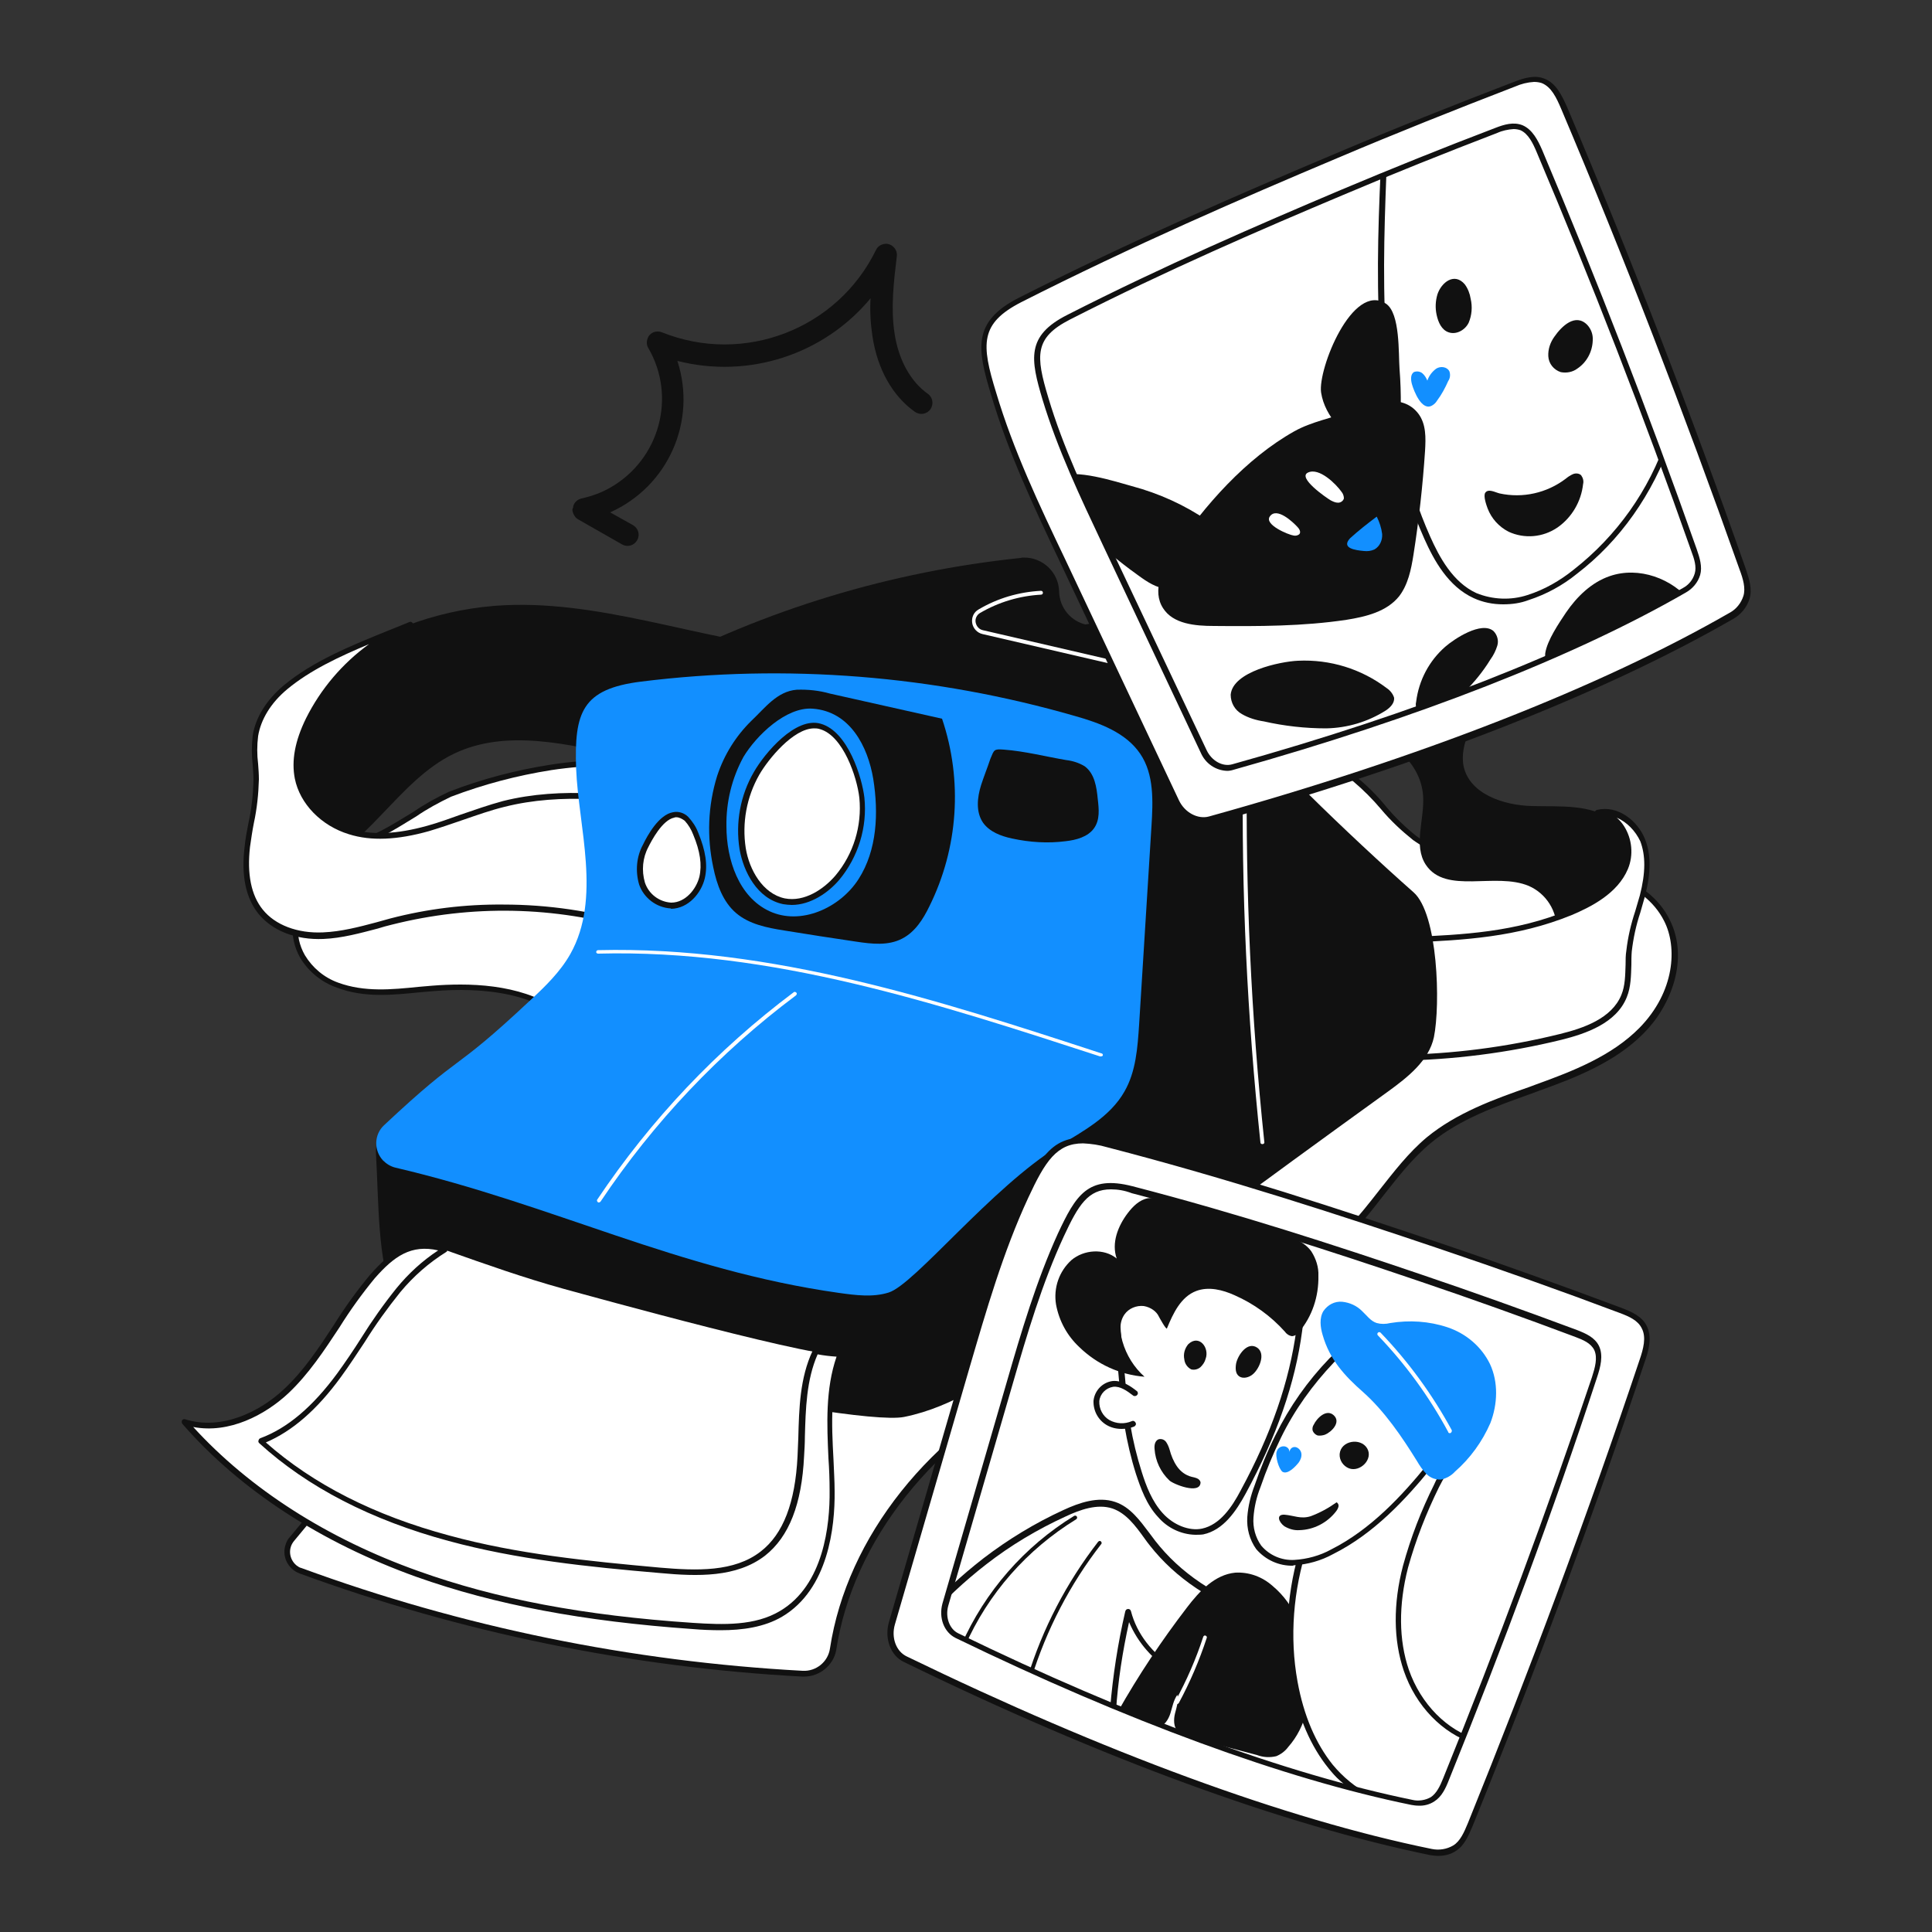
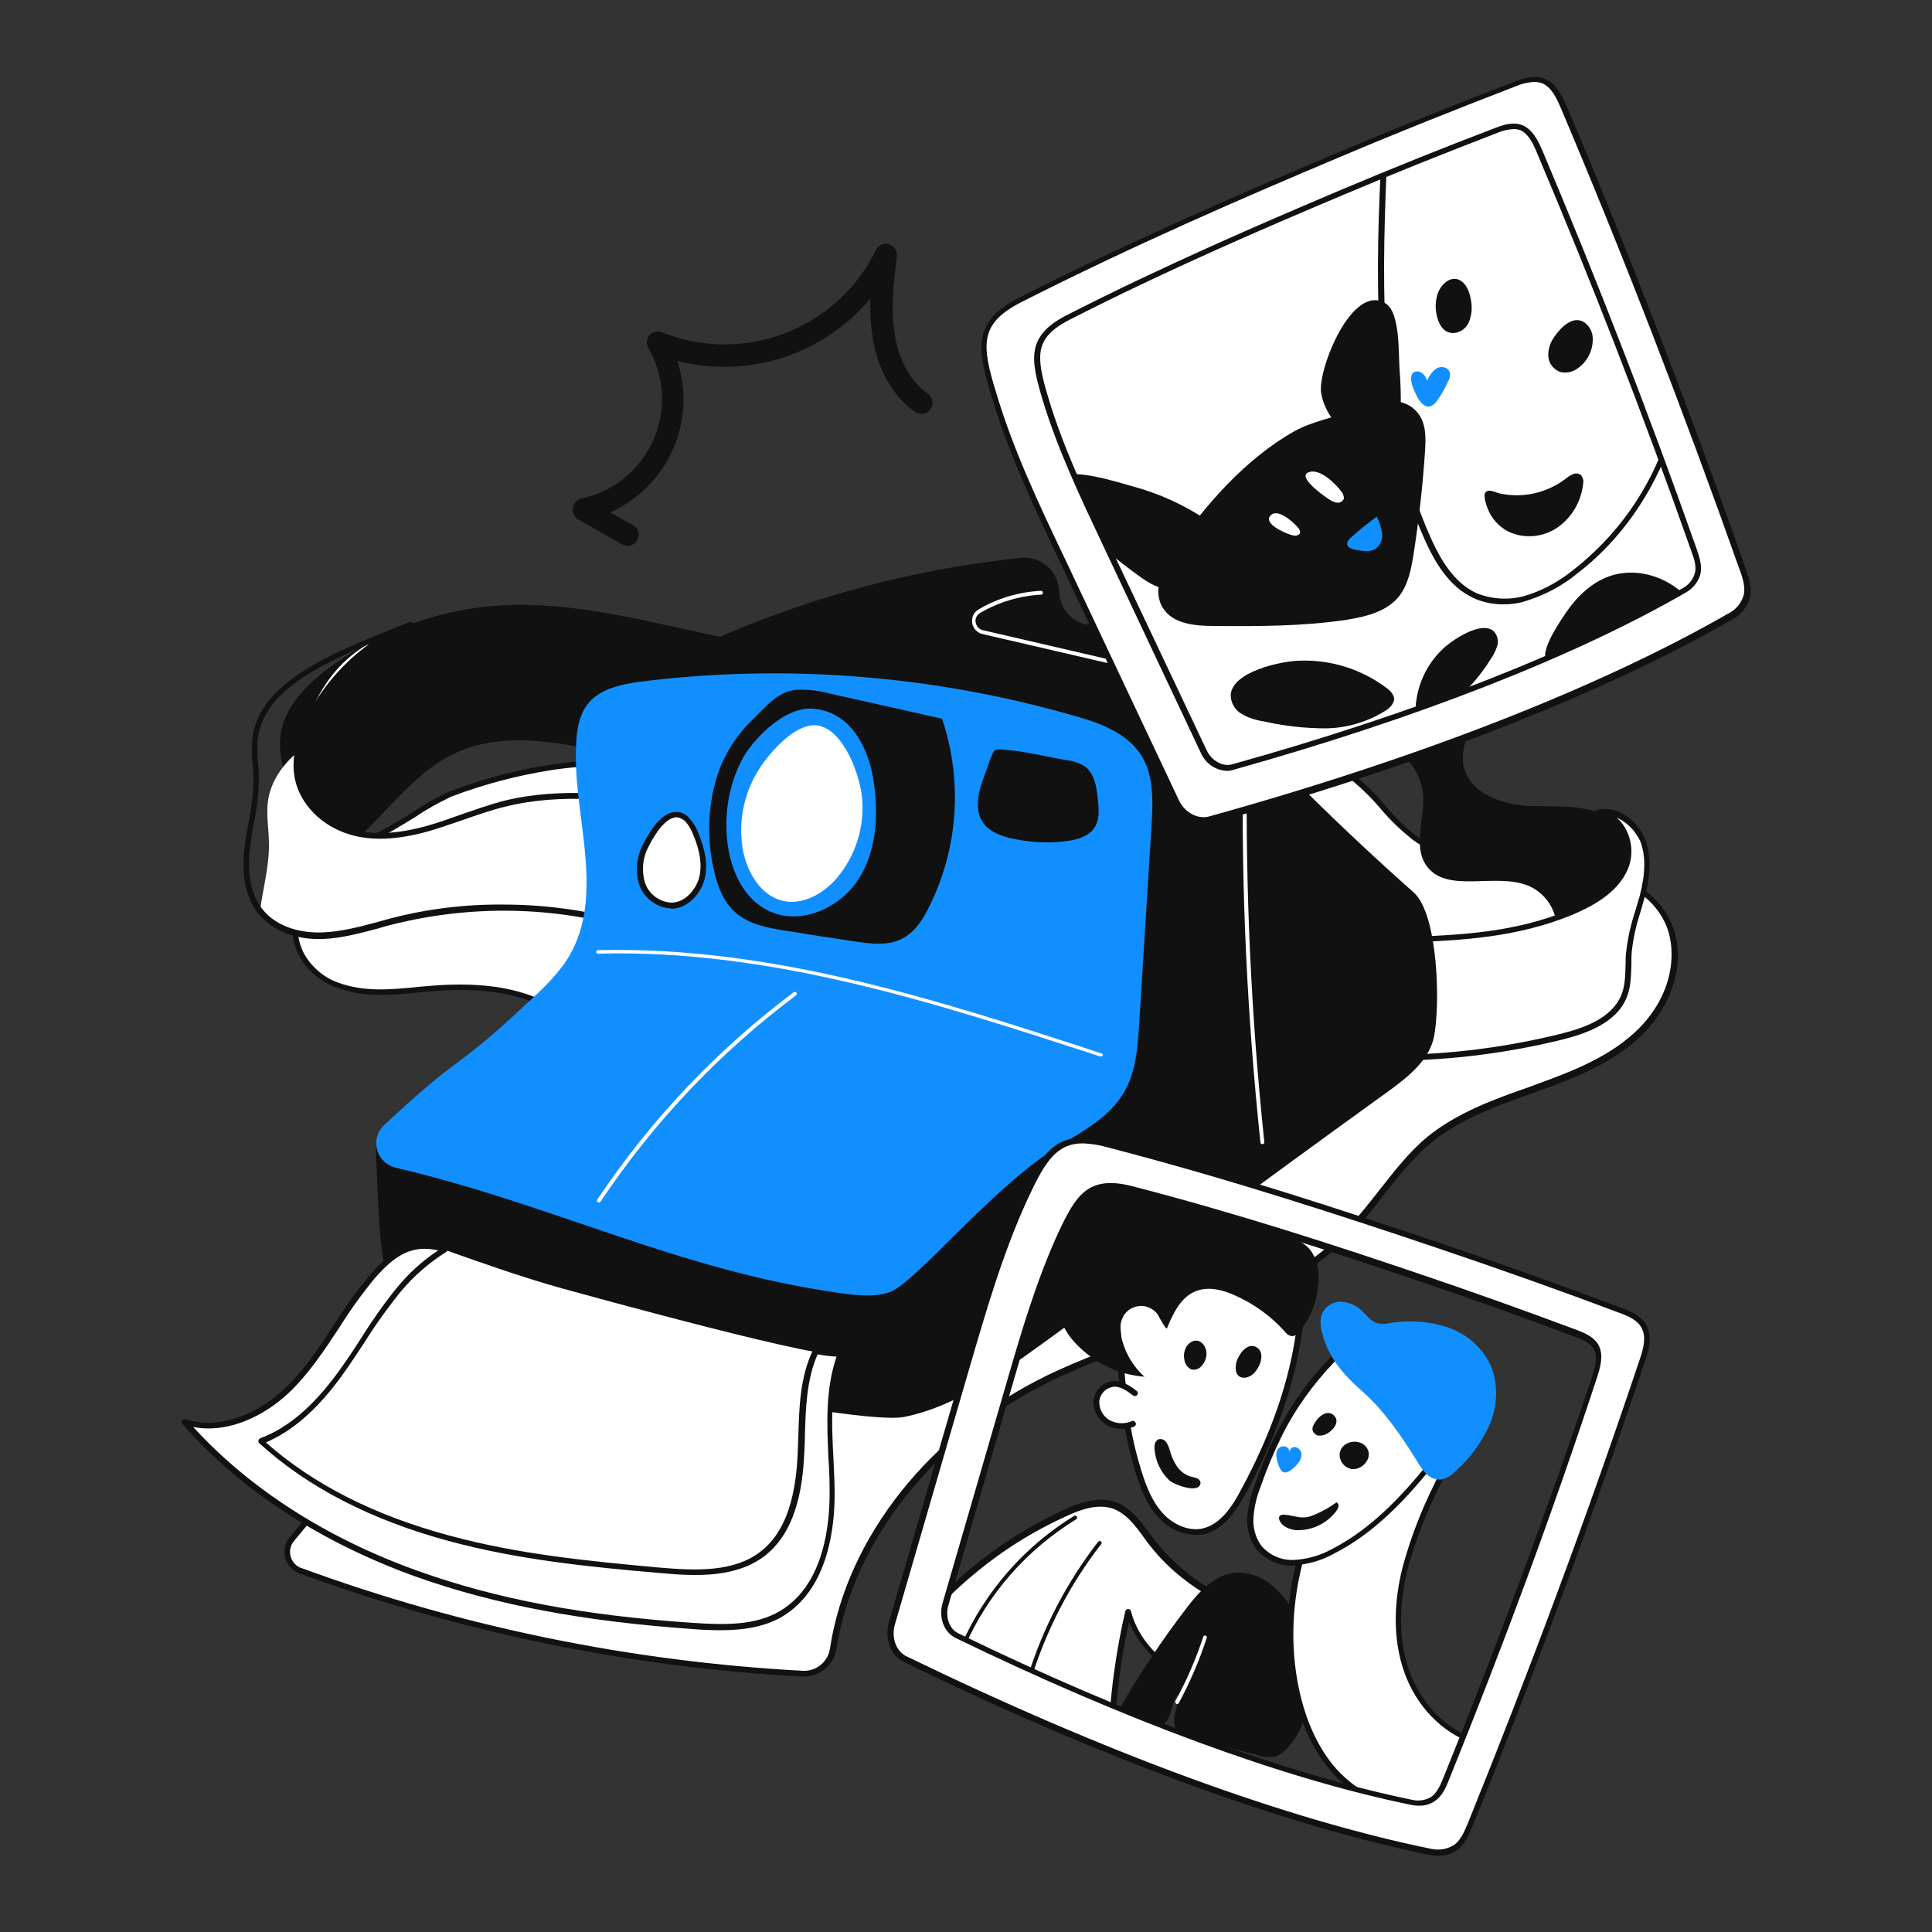
<svg xmlns="http://www.w3.org/2000/svg" transform="scale(1)" version="1.1" id="Layer_1" x="0px" y="0px" viewBox="0 0 500 500" xml:space="preserve" class="show_show__wrapper__graphic__5Waiy ">
  <rect x="0" y="0" width="500" height="500" fill="#333333" stroke="none" />
  <title>React</title>
  <style type="text/css">
	.st0{fill:#111111;}
	.st1{fill:#FFFFFF;}
	.st2{fill:#128FFF;}
</style>
  <g id="click">
    <path class="st0" d="M148.2,132.4c0.2,0.8,0.7,1.6,1.4,2l11.4,6.5c1.4,0.8,3.1,0.3,3.9-1.1s0.3-3.1-1.1-3.9l-5.9-3.3   c15-6.7,22.5-23.6,17.4-39.2c18.4,4.7,37.9-1.6,50-16.2c-0.2,3.3,0,6.6,0.5,9.9c1.3,8.5,5.2,15.4,11,19.5c1.3,0.9,3.1,0.6,4-0.7   c0.9-1.3,0.6-3.1-0.7-4c-4.4-3.1-7.6-8.8-8.6-15.7c-1-6.5-0.2-13.3,0.6-19.9c0.2-1.6-1-3-2.5-3.2c-1.2-0.1-2.4,0.5-2.9,1.6   c-10,20.5-34.2,29.8-55.4,21.3c-1.5-0.6-3.2,0.1-3.7,1.6c-0.3,0.8-0.3,1.7,0.2,2.5c7.3,12.6,2.9,28.7-9.7,36   c-2.4,1.4-4.9,2.3-7.6,2.9c-1.2,0.3-2.1,1.2-2.2,2.4C148.1,131.7,148.1,132,148.2,132.4z" />
  </g>
  <g id="shadow">
    <path class="st1" d="M92.3,218c-10.1,6.7-20.3,18.6-14,29.6c2,3.4,5.2,6.1,9,7.4c8.1,3,16.4,1.6,24.7,0.8   c13.7-1.2,29.4,0.5,37.9,11.4c6.9,8.7,7,21.3,3.2,31.7s-11,19.2-18.1,27.7l-59.3,71.7c-1.8,2.2-1.5,5.5,0.7,7.3   c0.5,0.4,1,0.7,1.5,0.9c41.7,15.3,85.5,24.2,129.9,26.6c3.9,0.2,7.3-2.5,7.9-6.4c4.6-30.4,27.9-56.5,55.9-70.1   c26.3-12.8,57.9-17.2,78.1-38.4c7.1-7.5,12.3-16.7,20.3-23.2s18.2-10,28-13.5s19.8-7.5,27.1-14.9s11.2-19.2,6.5-28.5   c-5.3-10.6-18.9-13.9-30.8-14.4s-24.8,0-34.5-6.9c-5.9-4.2-9.8-10.7-15.5-15.1c-10.2-7.9-24.2-7.9-37.1-7.5   c-42.2,1.1-84.4,2.4-126.5,3.4c-14.9,0.4-29.7-1.1-44.5,1.1c-8.9,1.4-17.7,3.7-26.2,7C110.6,207.8,97.7,218,92.3,218z" />
    <path class="st0" d="M208.1,433.9h-0.5c-44.5-2.4-88.3-11.4-130.1-26.7c-3.1-1.2-4.7-4.6-3.5-7.7c0.2-0.6,0.5-1.2,1-1.7l59.4-71.7   c6.9-8.4,14.1-17.1,18-27.5c3.3-8.9,4.2-21.7-3-31c-8.7-11.1-25.1-12.1-37.2-11.1l-3.5,0.3c-7.1,0.7-14.4,1.5-21.5-1.2   c-4-1.4-7.3-4.1-9.5-7.7c-6.4-11.4,3.7-23.6,14.3-30.6c0.1-0.1,0.3-0.1,0.4-0.1c3.1,0,9.2-3.8,14.6-7.1c2.9-2,6-3.7,9.2-5.2   c8.5-3.3,17.3-5.6,26.3-7c10-1.6,20.1-1.4,29.9-1.2c4.8,0.1,9.8,0.2,14.7,0.1c28.1-0.7,56.7-1.5,84.3-2.2l42.2-1.1   c14.1-0.4,27.5-0.1,37.6,7.7c2.7,2.2,5.2,4.7,7.4,7.4c2.4,2.9,5.1,5.5,8,7.8c8.2,5.9,18.9,6.2,29.2,6.6c1.6,0.1,3.3,0.1,4.9,0.2   c11.2,0.5,25.8,3.5,31.4,14.8c5.2,10.3,0.2,22.5-6.7,29.4c-7.4,7.5-17.6,11.5-27.4,15l-1.6,0.6c-9.2,3.3-18.6,6.6-26.1,12.8   c-4.7,3.9-8.5,8.8-12.2,13.5c-2.5,3.2-5.1,6.6-8,9.6c-13.6,14.3-32.7,21.2-51.2,27.8c-9.1,3.2-18.5,6.6-27.1,10.8   c-29.9,14.6-51.1,41.2-55.4,69.6C215.7,430.9,212.2,433.9,208.1,433.9z M119.2,254.8c11.2,0,23.7,2.5,31.2,12   c7.6,9.7,6.7,23.1,3.3,32.4c-3.9,10.6-11.2,19.4-18.2,27.9l-59.4,71.7c-1.6,1.9-1.3,4.7,0.6,6.3c0.4,0.3,0.8,0.6,1.3,0.7   c41.7,15.3,85.4,24.2,129.7,26.6c3.5,0.2,6.6-2.3,7.1-5.8c4.4-28.8,25.9-55.9,56.3-70.7c8.7-4.2,18.2-7.6,27.3-10.9   c18.3-6.5,37.2-13.3,50.6-27.4c2.8-3,5.4-6.3,7.9-9.5c3.8-4.8,7.6-9.8,12.4-13.8c7.7-6.3,17.3-9.8,26.5-13l1.6-0.6   c9.7-3.5,19.7-7.4,26.9-14.7c9.2-9.4,9.8-20.9,6.4-27.6c-5.3-10.6-19.3-13.5-30.1-14c-1.6-0.1-3.2-0.1-4.9-0.2   c-10.5-0.4-21.5-0.7-30-6.8c-3-2.4-5.8-5-8.3-8c-2.2-2.6-4.6-5-7.2-7.2c-9.7-7.5-22.8-7.8-36.6-7.4l-42.2,1.2   c-27.6,0.8-56.2,1.6-84.3,2.2c-4.9,0.1-9.9,0-14.8-0.1c-9.7-0.2-19.8-0.3-29.6,1.2c-8.9,1.4-17.6,3.7-26,6.9   c-3.1,1.5-6.1,3.1-9,5.1c-5.7,3.5-11.6,7.2-15.2,7.4c-10,6.7-19.5,18.1-13.6,28.5c2,3.3,5,5.8,8.6,7.1c6.8,2.5,13.9,1.8,20.8,1.1   c1.2-0.1,2.3-0.2,3.5-0.3C114.2,254.9,116.7,254.8,119.2,254.8z" />
  </g>
  <g id="polaroid-camera">
    <path class="st0" d="M419.1,237.3c5.3-7.4,5.7-19.1-1.5-24.8c-5.8-4.5-13.9-3.7-21.2-3.9s-16-3.1-17.6-10.2   c-1.3-6,3.3-11.7,3.6-17.9c0.6-10.5-10.8-17.4-21-20.2c-50-13.6-102.6,12.7-154.2,7.8c-26.7-2.5-52.6-13.4-79.3-11.3   c-15.7,1.3-30.6,7-43.2,16.4c-5.7,4.3-11.2,10-12.1,17.1c-1.6,12,10,23.6,6.3,35.1c15.8-5,23.8-23.3,38.7-30.4   c13.5-6.4,29.4-2.4,44.1,0.8c52.9,11.5,107.8,10.3,160.2-3.4c9-2.4,18.2-5.1,27.4-3.8s18.4,8.1,19,17.4c0.4,6-2.6,12.8,0.7,17.8   c5.2,7.8,18,1.8,26.7,5.5c4.5,2,7.3,6.5,7.2,11.4c-0.2,5.2-7.5,11.5,1.2,8.4C410,247,415.8,242,419.1,237.3z" />
    <path class="st1" d="M406.5,236.2c5.8-2.4,11.7-5.8,14.1-11.5s-0.8-14-7.1-14.2c4.8-1.1,9.7,2.5,11.5,7.1s1.2,9.7-0.1,14.5   s-3,9.4-3.4,14.3c-0.4,3.9,0.2,8-1.3,11.7c-2.5,6.2-9.8,8.9-16.4,10.5c-13.8,3.4-28,5.2-42.2,5.4c-2,0-4.1,0-5.7-1.3   c-1.8-1.5-2.2-4.1-2.3-6.5c-0.6-10.9-1.8-22.3,11.5-22.9C379.7,242.6,392.9,241.8,406.5,236.2z" />
    <path class="st0" d="M361.1,274.6c-2,0-4-0.2-5.5-1.4c-2-1.6-2.4-4.3-2.6-7l-0.1-1.4c-0.4-7-0.8-14.3,3-18.6   c2.1-2.3,5.1-3.5,9.2-3.7c13.3-0.6,27.1-1.2,41-7c4.7-1.9,11.2-5.2,13.7-11.1c1.2-3.2,0.9-6.8-0.9-9.8c-1.1-2-3.2-3.3-5.5-3.5   c-0.4,0-0.7-0.3-0.7-0.7c0-0.4,0.2-0.7,0.6-0.8c5.4-1.3,10.5,2.8,12.4,7.5c1.6,4,1.6,8.7,0,14.9c-0.4,1.4-0.8,2.8-1.2,4.2   c-1.1,3.3-1.8,6.6-2.2,10c-0.1,1.2-0.1,2.4-0.1,3.5c-0.1,2.8-0.1,5.7-1.2,8.4c-2.7,6.7-10.5,9.4-16.9,11   c-13.9,3.4-28.1,5.2-42.3,5.4L361.1,274.6z M418.4,211.6c0.7,0.6,1.4,1.4,1.9,2.2c2.1,3.3,2.5,7.5,1,11.1   c-2.7,6.4-9.6,9.8-14.5,11.9l0,0c-14.2,5.8-28.1,6.5-41.5,7.1c-3.7,0.2-6.4,1.2-8.2,3.2c-3.4,3.8-3,10.8-2.7,17.5l0.1,1.4   c0.1,2.3,0.5,4.7,2,5.9c1.3,1.1,3.3,1.1,5.2,1.1c14.2-0.2,28.2-2,42-5.4c6.1-1.5,13.4-4,15.9-10.1c1-2.4,1-5.1,1.1-7.9   c0-1.2,0-2.4,0.2-3.6c0.4-3.5,1.2-6.9,2.3-10.2c0.4-1.4,0.8-2.8,1.2-4.1c1.5-5.9,1.5-10.3,0.1-14   C423.2,215,421.1,212.8,418.4,211.6L418.4,211.6z M406.5,236.2L406.5,236.2z" />
-     <path class="st1" d="M106.2,161.6c-11.4,4.8-20.8,13.5-26.3,24.6c-2.3,4.7-3.9,10-2.9,15.1c1.3,6.6,7,11.9,13.5,13.8   s13.7,1,20.3-0.8s12.9-4.6,19.6-6.3c15.1-3.8,31-1.8,46.3,0.7l-0.2,39.4c-2.1-4.7-7.4-6.9-12.4-8.4c-20.5-6.1-42.3-6.5-63-1.3   c-5.8,1.5-11.6,3.4-17.6,3.6s-12.4-1.5-16.2-6.2s-4.1-10.9-3.4-16.8c0.7-5.8,2.4-11.5,2.3-17.4c0-3.8-0.8-7.6-0.2-11.4   c0.8-5,3.9-9.3,7.8-12.5C82.9,170.3,95.5,166,106.2,161.6z" />
+     <path class="st1" d="M106.2,161.6c-11.4,4.8-20.8,13.5-26.3,24.6c-2.3,4.7-3.9,10-2.9,15.1c1.3,6.6,7,11.9,13.5,13.8   s13.7,1,20.3-0.8s12.9-4.6,19.6-6.3c15.1-3.8,31-1.8,46.3,0.7l-0.2,39.4c-2.1-4.7-7.4-6.9-12.4-8.4c-20.5-6.1-42.3-6.5-63-1.3   c-5.8,1.5-11.6,3.4-17.6,3.6s-12.4-1.5-16.2-6.2c0.7-5.8,2.4-11.5,2.3-17.4c0-3.8-0.8-7.6-0.2-11.4   c0.8-5,3.9-9.3,7.8-12.5C82.9,170.3,95.5,166,106.2,161.6z" />
    <path class="st0" d="M176.6,248.9c-0.3,0-0.6-0.2-0.7-0.4c-2.1-4.5-7.4-6.6-11.9-7.9c-20.4-6.1-42-6.5-62.6-1.3   c-1.2,0.3-2.4,0.6-3.6,1c-4.6,1.2-9.3,2.5-14.1,2.7c-7.1,0.3-13.2-2.1-16.8-6.5c-3.3-4.1-4.5-9.9-3.6-17.3c0.2-2.1,0.6-4.2,1-6.2   c0.8-3.6,1.2-7.3,1.3-11.1c0-1.3-0.1-2.6-0.2-3.9c-0.3-2.5-0.3-5,0-7.6c0.7-4.7,3.6-9.3,8-13c7.7-6.4,17.7-10.4,27.3-14.3   c1.8-0.7,3.5-1.4,5.2-2.1l0,0c0.4-0.2,0.8,0,1,0.4c0.2,0.4,0,0.8-0.4,1C95.2,167,86,175.7,80.5,186.6c-2.7,5.6-3.7,10.4-2.8,14.6   c1.2,6,6.3,11.2,13,13.3c5.5,1.7,12,1.4,19.9-0.8c2.9-0.8,5.9-1.9,8.7-2.9c3.5-1.2,7.2-2.5,10.9-3.5c15.2-3.8,31.4-1.7,46.6,0.7   c0.4,0.1,0.6,0.4,0.6,0.8l-0.2,39.4c0,0.4-0.2,0.7-0.6,0.7L176.6,248.9z M130.3,234.1c11.6,0,23,1.7,34.1,5c4,1.2,8.6,3,11.4,6.5   l0.2-36.2c-14.9-2.4-30.7-4.3-45.4-0.6c-3.7,0.9-7.3,2.2-10.8,3.4c-2.9,1-5.8,2-8.8,2.9c-8.2,2.3-15,2.6-20.7,0.8   c-7.2-2.2-12.7-7.9-14-14.4c-0.9-4.6,0-9.7,2.9-15.6c3.8-7.6,9.4-14.2,16.3-19.2c-7.6,3.2-15.2,6.7-21.2,11.7   c-4.2,3.5-6.8,7.8-7.5,12.1c-0.3,2.4-0.3,4.8,0,7.2c0.1,1.3,0.2,2.7,0.2,4c-0.1,3.8-0.5,7.6-1.3,11.3c-0.4,2-0.7,4.1-1,6.2   c-0.8,7,0.3,12.5,3.3,16.2c3.2,4,9,6.2,15.6,5.9c4.7-0.2,9.3-1.4,13.8-2.6c1.2-0.3,2.4-0.7,3.6-1   C110.6,235.2,120.4,234,130.3,234.1z" />
    <path class="st0" d="M97.3,298.6c0.7,11.7,0.4,28.6,4.6,36.6c5.3,10.1,118.1,34.3,132.1,31.5c12.9-2.6,24-10.5,34.7-18.2   c37.3-27,53.2-39.1,90.5-66c5.1-3.7,10.6-8,11.9-14.1c1.7-8.4,1.1-31.9-5.3-37.5c-16.1-14.2-42.3-39.4-42.4-42.7l-0.4-8   c-0.2-3.6-2.5-6.8-5.9-8.1c-11.7-4.3-23.6-7.8-35.8-10.4c-4.1-0.8-7.1-4.4-7.2-8.6l0,0c-0.1-5-4.3-8.9-9.2-8.8   c-0.3,0-0.5,0-0.8,0.1c-33.5,3.5-66,13.3-95.8,29.1c-4.7,2.5-9.6,5.4-12.1,10.1c-3.8,7.2-1,15.9,0.5,23.8c2.7,15.3,0.3,31.2-6.8,45   c-3.6,7.1-8.3,13.6-14.1,19.1c-2.5,2.4-5.6,5.8-8.9,7c-3,1.1-6.4,0.7-9.5,2C109.2,283.9,96.8,289.7,97.3,298.6z" />
    <path class="st2" d="M147.6,246.9c-2.6,4.6-6.5,8.4-10.4,12c-21,19.7-16.8,12.6-37.8,32.3c-2.6,2.4-2.7,6.5-0.3,9.1   c0.9,0.9,2,1.6,3.3,1.9c41,9.6,73,26.5,114.7,32.4c4.3,0.6,8.8,1.2,12.9-0.1c6.7-2.1,26.6-27.2,44-37.9c6.4-3.9,13.3-7.6,17-14.1   c3-5.2,3.4-11.4,3.8-17.3l3.2-51.4c0.4-6.4,0.7-13.4-2.9-18.7c-3.7-5.5-10.5-8-16.9-9.8c-36.4-10.5-74.7-13.6-112.3-8.9   c-15.3,1.9-17.3,8-16.8,22.5C149.7,214.1,155.7,232.5,147.6,246.9z" />
    <path class="st1" d="M326.7,296.1c-0.3,0-0.5-0.2-0.5-0.4c-3.4-32.4-5-65-4.5-97.7c0-0.3,0.2-0.5,0.5-0.5c0,0,0,0,0,0   c0.3,0,0.5,0.2,0.5,0.5c-0.4,32.6,1.1,65.1,4.5,97.5C327.3,295.8,327.1,296.1,326.7,296.1C326.8,296.1,326.8,296.1,326.7,296.1   L326.7,296.1z" />
    <path class="st1" d="M74.1,360.1c-7,6.5-17.2,10.8-26.3,7.9c16,18.3,37.4,31.2,60.3,39.4s47.1,11.8,71.3,13.5   c7.8,0.5,16.2,0.8,22.9-3.2c10.4-6.1,13.3-19.7,13.2-31.7s-2.1-24.5,2.2-35.7c-1.1,2.8-65.8-15.1-72-16.8   c-10.1-2.8-19.7-6.2-29.6-9.7c-8.6-3.1-13.8,0-19.7,6.8C88.3,339.8,83.2,351.6,74.1,360.1z" />
    <path class="st1" d="M217.7,350.2c-0.2,0.5-2.6,0.3-6.5-0.4c-3.9,8.3-3.4,17.9-3.8,27s-2.4,19.5-9.8,25.2s-17.4,5.2-26.6,4.4   c-18.4-1.6-36.8-3.5-54.6-8.3S81.3,385.5,67.7,373c8.4-3.1,14.9-9.9,20.2-17.1s9.6-15.1,15.3-22c3.4-4.2,7.4-7.7,12-10.5   c-8.1-2.6-13.2,0.5-18.8,7c-8.1,9.4-13.2,21.1-22.4,29.7c-7,6.5-17.2,10.8-26.3,7.9c16,18.3,37.4,31.2,60.3,39.4   s47.1,11.8,71.3,13.5c7.8,0.5,16.2,0.8,22.9-3.2c10.4-6.1,13.3-19.7,13.2-31.7S213.3,361.4,217.7,350.2z" />
    <path class="st0" d="M186.5,421.9c-2.4,0-4.9-0.1-7.2-0.3c-28.5-2-51.2-6.3-71.5-13.5c-24.8-8.9-45.7-22.5-60.6-39.6   c-0.2-0.3-0.2-0.6-0.1-0.9c0.2-0.3,0.5-0.4,0.8-0.3c9.5,3,19.4-2,25.5-7.7c5.2-4.8,9.2-10.9,13-16.7c2.8-4.5,5.9-8.8,9.3-12.9   c5.7-6.5,10.9-10,19.6-7.3c0.3,0.1,0.5,0.3,0.5,0.6c0,0.3-0.1,0.6-0.3,0.7c-4.5,2.8-8.5,6.3-11.9,10.4c-3.3,4.1-6.4,8.4-9.2,12.9   c-2,3-4,6.1-6.2,9.1c-6.2,8.5-12.6,14-19.4,16.9c12.2,10.8,28.1,18.9,47.5,24.1c17.6,4.8,35.8,6.6,54.5,8.3   c9.4,0.8,19.2,1.2,26.1-4.2c5.8-4.5,8.9-12.6,9.5-24.6c0.1-1.6,0.1-3.2,0.2-4.8c0.2-7.6,0.4-15.5,3.7-22.5c0.1-0.3,0.5-0.5,0.8-0.4   c4.4,0.8,5.6,0.7,5.8,0.6c0.2-0.2,0.5-0.3,0.8-0.2c0.4,0.1,0.6,0.6,0.4,1c0,0,0,0,0,0l0,0c-3.3,8.5-2.9,17.9-2.4,27   c0.1,2.8,0.3,5.6,0.3,8.4c0.1,9.1-1.6,25.3-13.6,32.4C197.8,421.1,192.2,421.9,186.5,421.9z M50,369.3c14.6,16,34.7,28.9,58.3,37.3   c20.1,7.2,42.7,11.5,71.1,13.4c7.8,0.5,16,0.8,22.5-3.1c11.3-6.7,12.9-22.3,12.8-31.1c0-2.8-0.1-5.6-0.3-8.4   c-0.4-8.8-0.8-17.9,2.1-26.3c-1.6-0.1-3.3-0.3-4.9-0.6c-2.9,6.6-3.1,14.1-3.3,21.4c0,1.6-0.1,3.2-0.2,4.9   c-0.6,12.5-3.9,20.9-10.1,25.8c-7.4,5.7-17.5,5.4-27.2,4.5c-18.7-1.6-37-3.5-54.7-8.3c-20-5.4-36.5-13.9-49-25.3   c-0.2-0.2-0.3-0.4-0.2-0.7c0.1-0.3,0.2-0.5,0.5-0.6c7-2.6,13.5-8.1,19.9-16.8c2.1-2.9,4.2-6,6.1-9c2.8-4.5,5.9-8.9,9.2-13   c3.1-3.8,6.7-7.1,10.8-9.8c-7-1.6-11.4,1.5-16.4,7.2c-3.3,4-6.4,8.3-9.2,12.8c-3.9,5.9-7.9,12-13.2,17   C68.6,366.2,59.3,371.1,50,369.3z M217,349.9L217,349.9z" />
    <path class="st1" d="M284.8,273.4h-0.1c-41.8-13.6-85-27.8-129.9-26.6c-0.3,0-0.5-0.2-0.5-0.4c0,0,0,0,0,0c0-0.3,0.2-0.5,0.5-0.5   c0,0,0,0,0,0c45-1.1,88.3,13,130.2,26.7c0.3,0,0.5,0.3,0.4,0.6C285.3,273.3,285.1,273.4,284.8,273.4L284.8,273.4z" />
    <path class="st0" d="M185.6,200.8c-2.4,7.7-2.7,15.8-1,23.7c0.9,4.4,2.5,8.9,5.9,11.8s8,3.8,12.4,4.5c6.2,1,12.5,2,18.7,2.9   c4,0.6,8.3,1.1,11.9-0.8c3.3-1.7,5.4-5,7-8.3c7.5-15.1,8.7-32.6,3.3-48.6l-29-6.5c-2.8-0.8-5.7-1.1-8.6-1c-5.1,0.4-8.2,4.7-11.7,8   C190.5,190.4,187.4,195.3,185.6,200.8z" />
    <path class="st2" d="M192.4,195.9c-3,5.5-4.5,11.7-4.4,17.9c0,8.7,3.2,18.3,11.1,22c8.1,3.8,18.3-0.8,23.1-8.3s5.2-17.1,3.8-25.9   c-1.4-8.4-6-17.5-15.7-18.2C203.4,182.9,195.7,190.4,192.4,195.9z" />
    <path class="st1" d="M195.8,200.1c-3.4,5.9-4.7,12.8-3.6,19.5c1,6,4.7,12.4,10.7,13.6c5.2,1,10.4-2.1,13.8-6.1   c4.8-5.8,7.1-13.2,6.4-20.7c-0.6-5.7-4.4-16.7-10.8-18.5C206.1,186.2,198.4,195.6,195.8,200.1z" />
-     <path class="st0" d="M204.9,234.2c-0.7,0-1.5-0.1-2.2-0.2c-6.8-1.4-10.3-8.5-11.3-14.2c-1.1-6.9,0.2-14,3.7-20   c2.8-4.9,10.8-14.4,17.3-12.5c7.1,2,10.7,14,11.3,19.1c0.8,7.7-1.6,15.4-6.5,21.3C214.4,231,209.8,234.2,204.9,234.2z M210.7,188.5   c-5.4,0-11.9,8-14.2,12l0,0c-3.3,5.8-4.5,12.5-3.5,19c0.9,5.6,4.4,11.8,10.1,13c5.1,1,10.1-2.4,13.1-5.9c4.7-5.6,6.9-12.9,6.2-20.1   c-0.6-5.4-4.2-16.1-10.2-17.8C211.6,188.5,211.1,188.5,210.7,188.5L210.7,188.5z M195.8,200.1L195.8,200.1z" />
    <path class="st1" d="M167.1,218.9c-1.6,3-1.9,6.5-0.9,9.8c1.1,3.2,4.2,5.7,7.5,5.7c3.9,0,7.1-3.5,8-7.3s-0.2-7.8-1.7-11.3   c-0.5-1.4-1.3-2.7-2.4-3.8C173.2,207.9,168.7,215.4,167.1,218.9z" />
    <path class="st0" d="M173.6,235.1c-3.7-0.2-7-2.7-8.2-6.2c-1-3.4-0.7-7.2,1-10.3c1.1-2.3,4.1-7.8,7.8-8.4c1.4-0.3,2.9,0.2,3.9,1.2   c1.1,1.2,2,2.5,2.6,4.1c1.9,4.6,2.5,8.4,1.7,11.8c-0.9,3.8-4.2,7.8-8.7,7.9L173.6,235.1z M175,211.5c-0.2,0-0.3,0-0.5,0.1   c-3.1,0.6-5.9,6-6.7,7.6l0,0c-1.5,2.8-1.8,6.1-0.9,9.2c1,3,3.7,5,6.8,5.2c3.7,0,6.5-3.5,7.3-6.7c0.7-3.1,0.2-6.6-1.6-10.9   c-0.5-1.3-1.2-2.5-2.2-3.6C176.5,211.9,175.8,211.5,175,211.5z M167.1,218.9L167.1,218.9z" />
    <path class="st0" d="M253.9,203.2c-1,3.2-1.4,6.9,0.5,9.7c1.7,2.4,4.7,3.5,7.5,4.1c4.6,1,9.3,1.3,13.9,0.7c2.7-0.3,5.7-1.1,7.3-3.3   s1.3-5,1-7.6c-0.3-3.1-0.8-6.6-3.4-8.5c-1.5-0.9-3.1-1.4-4.8-1.6c-5.3-0.9-10.7-2.3-16.1-2.7c-2.6-0.2-2.5,0-3.5,2.4   C255.5,198.8,254.6,201,253.9,203.2z" />
    <path class="st1" d="M315.2,178.2h-0.1l-60.8-14.1c-1.4-0.3-2.5-1.5-2.7-2.9c-0.2-1.4,0.4-2.8,1.7-3.5c4.9-2.9,10.4-4.5,16.1-4.8   c0.3,0,0.5,0.2,0.5,0.5s-0.2,0.5-0.5,0.5c-5.5,0.3-10.9,1.9-15.7,4.7c-0.9,0.5-1.4,1.5-1.2,2.5c0.2,1,0.9,1.8,1.9,2l60.8,14.1   c0.3,0,0.5,0.3,0.4,0.6S315.5,178.2,315.2,178.2L315.2,178.2z" />
    <path class="st1" d="M155,311.2c-0.1,0-0.2,0-0.3-0.1c-0.2-0.2-0.3-0.5-0.1-0.7c13.8-20.6,30.9-38.7,50.8-53.6   c0.2-0.2,0.5-0.1,0.7,0.1c0.2,0.2,0.1,0.5-0.1,0.7c0,0,0,0,0,0c-19.8,14.8-36.9,32.9-50.6,53.4C155.3,311.1,155.1,311.2,155,311.2z   " />
  </g>
  <g id="polaroid">
    <path class="st1" d="M391.9,21.7c2.4-0.9,5-1.8,7.5-0.8c2.7,1.1,4.2,4.2,5.4,7c16.3,38.5,31.7,78.2,46.2,119.3   c0.8,2.4,1.7,4.9,1,7.2c-0.7,2.1-2.1,3.8-4,4.8c-33.1,19.1-79.3,37.3-134.9,52.8c-3.5,1-7.1-1.3-8.7-4.6L274.9,145   c-6.7-14.1-13.4-28.3-17.8-43.1c-3.7-12.4-4.6-18.5,6.9-24.3c27-13.7,54.4-25.8,81.6-37.2C361.1,33.8,376.5,27.6,391.9,21.7z" />
    <g id="photo-2">
      <path class="st1" d="M358.1,44.4c-0.6,16-1.1,32.1,0.2,48.1s4.6,32,11.1,46.6c2.7,6.1,6.3,12.3,12.4,15.1c4.4,1.8,9.2,2,13.7,0.5    c4.4-1.5,8.6-3.7,12.2-6.7c11.4-8.7,19.6-21,24.4-34.5l-35.3-85.3l-5.5,2.3L358.1,44.4z" />
      <path class="st0" d="M389,156.4c-2.6,0-5.2-0.5-7.6-1.6c-6.6-3-10.3-9.8-12.8-15.4c-6-13.5-9.6-28.8-11.1-46.9    c-1.4-16.1-0.9-32.7-0.2-48.2c0-0.3,0.2-0.5,0.5-0.7l38.6-16.1c0.2-0.1,0.4-0.1,0.6,0c0.2,0.1,0.3,0.2,0.4,0.4l35.3,85.3    c0.1,0.2,0.1,0.4,0,0.5c-5,14.3-13.5,26.3-24.6,34.8c-3.7,3-7.9,5.3-12.5,6.8C393.5,156.1,391.3,156.4,389,156.4z M358.8,44.9    c-0.6,15.4-1.1,31.7,0.3,47.5c1.5,17.9,5.1,33.1,11,46.4c2.4,5.4,5.9,11.9,12,14.7c4.2,1.7,8.9,1.9,13.2,0.5    c4.4-1.4,8.4-3.7,12-6.6c11.1-8.7,19.5-20.5,24-33.9l-35-84.3L358.8,44.9z" />
      <path class="st0" d="M372,76.2c-0.5,1.7-0.6,3.5-0.2,5.3c0.4,1.9,1.3,3.9,3.1,4.5c2,0.7,4.3-0.6,5.2-2.5c0.8-1.9,1-4.1,0.5-6.2    c-0.2-1.3-0.7-2.6-1.5-3.7C376.4,70.4,373,73.1,372,76.2z" />
      <path class="st0" d="M402.3,87.1c-1.1,1.5-1.7,3.3-1.6,5.1c0.1,1.9,1.4,3.5,3.2,4.1c1.5,0.3,3.1,0,4.3-0.9c2.4-1.6,3.9-4.3,4-7.3    c0.1-1.5-0.4-2.9-1.4-4C407.7,80.9,404.1,84.5,402.3,87.1z" />
      <path class="st2" d="M365.4,99.4c-0.3-1.1-0.4-2.5,0.5-3.1c0.7-0.3,1.6-0.2,2.2,0.3c0.6,0.5,1,1.2,1.3,1.9    c0.4-1.2,1.2-2.3,2.3-3.1c1.1-0.7,2.8-0.5,3.4,0.7c0.3,0.8,0.2,1.8-0.3,2.5c-0.8,1.8-1.7,3.5-2.9,5.1c-0.3,0.5-0.7,0.9-1.2,1.2    C368,106.6,365.9,101.2,365.4,99.4z" />
      <path class="st0" d="M405.2,123.9c0.6-0.5,1.2-0.9,1.9-1.2c0.7-0.3,1.6-0.2,2.1,0.3c0.5,0.7,0.7,1.5,0.5,2.3    c-0.5,4.5-2.9,8.6-6.6,11.2c-3.8,2.6-8.6,3-12.7,1.1c-2.5-1.3-4.4-3.4-5.4-6c-0.3-0.8-1.2-3.3-0.6-4.1c0.8-1.1,2.5-0.1,3.7,0.2    C394.1,129,400.3,127.6,405.2,123.9z" />
      <path class="st0" d="M405.3,158.5c2.8-4.1,6.6-7.8,11.3-9.4c7.5-2.6,16.3,0.6,21.1,6.8l-21.3,9.4l-10.6,4.7    c-2,0.9-6.3,3.2-5.9-0.9C400.4,165.7,403.5,161.2,405.3,158.5z" />
      <g id="cat">
        <path class="st0" d="M367.1,107.1c2,2.7,1.9,6.2,1.7,9.6c-0.6,9-1.6,18-3,26.9c-0.6,3.8-1.4,7.7-3.7,10.7     c-3.2,4-8.6,5.3-13.6,6.1c-11.3,1.7-22.9,1.7-34.3,1.6c-4.9,0-10.6-0.5-13.2-4.6c-2.9-4.5-0.2-10.3,2.8-14.8     c7.9-11.8,18.7-24,31.2-31c4.5-2.5,9.7-3.4,14.5-5.2C354.7,104.4,362.8,101.4,367.1,107.1z" />
        <path class="st0" d="M362.1,114.4c-0.1,1.5-0.3,3.1-1.5,4.1c-2.1,1.8-5.2,0-7.4-1.7c-5-4.1-10.3-8.8-11.3-15.2     c-0.9-6,8.1-28.7,16.8-23c3.7,2.5,3.2,12.9,3.5,16.9C362.7,101.8,362.6,108.2,362.1,114.4z" />
        <path class="st0" d="M312.6,134.8c1.7,1.1,3.4,2.5,3.8,4.5c0.6,2.7-1.5,5.1-3.5,7.1c-3,3-6.5,6.2-10.8,6     c-2.8-0.2-5.2-1.8-7.4-3.4c-3.6-2.5-28.2-21-20.8-25.5c4-2.4,15,1.2,19,2.3C300,127.7,306.6,130.7,312.6,134.8z" />
        <path class="st1" d="M347.2,127.3c0.4,0.5,0.6,1.1,0.6,1.7c-0.2,0.7-0.9,1.1-1.5,1.1c-0.7,0-1.3-0.3-1.9-0.6     c-1.2-0.7-8.7-5.9-5.9-7.2C341.4,120.9,345.8,125.3,347.2,127.3z" />
        <path class="st1" d="M335.8,136.4c0.5,0.5,0.9,1.3,0.5,1.8c-0.4,0.4-1,0.5-1.5,0.4c-1.4-0.2-7.6-2.8-6.2-4.9     C330.4,131,334.8,135.3,335.8,136.4z" />
        <path class="st2" d="M356.3,133.7c0.7,1.4,1.2,2.9,1.4,4.5c0.1,1.6-0.6,3.2-2,4c-0.9,0.4-1.8,0.5-2.7,0.4c-2.2-0.2-6-0.7-3.6-3.3     C351.6,137.3,353.9,135.5,356.3,133.7z" />
        <path class="st0" d="M358.9,178.1c0.9,0.6,1.6,1.5,1.9,2.5c0.1,1.4-1,2.5-2.2,3.3c-4.6,2.9-9.9,4.5-15.4,4.6     c-5.4,0-10.8-0.6-16.1-1.8c-2-0.3-4-0.9-5.7-1.9c-1.8-1-2.9-2.9-2.9-5c0.5-6,12.8-8.6,17.4-8.8     C344.2,170.6,352.3,173.1,358.9,178.1z" />
        <path class="st0" d="M366.5,181.6c-0.2,0.7-0.1,1.5,0.3,2.1c0.7,0.6,1.7,0.9,2.6,0.6c3.6-0.8,6.9-2.6,9.5-5.1     c2.6-2.6,4.9-5.4,6.8-8.5c0.8-1.1,1.4-2.3,1.8-3.6c0.4-1.3,0-2.8-1-3.8c-3.1-2.6-10.1,2-12.5,4.1     C369.9,171,367.2,176,366.5,181.6z" />
      </g>
    </g>
    <path class="st1" d="M404.8,27.9c-1.2-2.8-2.6-5.9-5.4-7c-2.5-1-5.1-0.1-7.5,0.8c-15.4,5.9-30.8,12.1-46.2,18.6   C318.4,51.8,291,63.9,264,77.5c-11.5,5.8-10.6,11.9-6.9,24.3c4.4,14.9,11.1,29,17.8,43.1l29.5,62.5c1.6,3.3,5.2,5.6,8.7,4.6   c55.6-15.5,101.7-33.7,134.9-52.8c1.9-1,3.3-2.8,4-4.8c0.7-2.3-0.2-4.9-1-7.2C436.5,106.2,421.1,66.4,404.8,27.9z M438.4,142.4   c0.7,2,1.5,4.3,0.9,6.3c-0.6,1.8-1.8,3.3-3.5,4.2c-28.7,16.5-68.6,32.3-116.8,45.7c-3,0.8-6.2-1.1-7.5-4l-25.6-54.1   c-5.8-12.2-11.6-24.5-15.4-37.3c-3.2-10.7-4-16,6-21c23.3-11.8,47.1-22.3,70.7-32.2c13.3-5.6,26.7-11,40-16.1   c2.1-0.8,4.4-1.6,6.5-0.7c2.4,1,3.6,3.6,4.7,6C412.4,72.4,425.8,106.9,438.4,142.4z" />
    <path class="st0" d="M311.5,213.1c-3.4-0.1-6.4-2.2-7.7-5.2l-29.5-62.5c-6.6-13.9-13.4-28.3-17.8-43.2c-3.6-11.9-5-19,7.3-25.2   c28.8-14.6,57.5-27,81.7-37.2c15.3-6.5,30.9-12.7,46.3-18.6c2.6-1,5.4-1.9,8-0.8c3,1.2,4.5,4.5,5.8,7.4l0,0   c16.3,38.5,31.9,78.7,46.2,119.4c0.9,2.7,1.7,5.2,1,7.7c-0.7,2.3-2.3,4.2-4.3,5.3c-33.5,19.3-80.2,37.6-135,52.9   C312.7,213,312.1,213.1,311.5,213.1z M397,21.2c-1.7,0.1-3.3,0.5-4.9,1.2c-15.3,5.9-30.9,12.1-46.2,18.6   c-24.2,10.2-52.8,22.6-81.6,37.2c-10.7,5.5-10.4,10.8-6.5,23.4c4.4,14.8,11.2,29.2,17.8,43l29.5,62.5c1.5,3.2,4.9,5,7.8,4.2   c54.7-15.2,101.3-33.5,134.7-52.7c1.7-0.9,3-2.5,3.6-4.4c0.6-2-0.1-4.4-1-6.8c-14.4-40.7-29.9-80.8-46.2-119.3l0,0   c-1.2-2.8-2.5-5.6-5-6.6C398.4,21.3,397.7,21.2,397,21.2z M317.6,199.5c-3-0.1-5.6-1.9-6.8-4.6l-25.5-54.1   c-5.7-12.1-11.6-24.5-15.5-37.4c-3.1-10.4-4.3-16.5,6.4-21.9c24.9-12.7,49.7-23.4,70.7-32.3c13.3-5.6,26.7-11,40.1-16.1   c2.3-0.9,4.7-1.6,7-0.7c2.6,1.1,4,3.9,5.1,6.4c14.1,33.4,27.6,68.1,40,103.3l0,0c0.8,2.3,1.5,4.6,0.9,6.7c-0.6,2-2,3.6-3.8,4.6   c-29,16.7-69.5,32.5-116.9,45.8C318.7,199.4,318.1,199.5,317.6,199.5L317.6,199.5z M391.7,33.4c-1.4,0.1-2.9,0.4-4.2,1   c-13.3,5.1-26.8,10.5-40,16.1c-20.9,8.8-45.7,19.5-70.6,32.2c-9.2,4.7-8.9,9.3-5.6,20.2c3.8,12.8,9.7,25.2,15.4,37.2l25.6,54.1   c1.3,2.7,4.1,4.3,6.6,3.6c47.3-13.2,87.6-29,116.6-45.6c1.5-0.8,2.6-2.1,3.1-3.8c0.5-1.7-0.1-3.7-0.9-5.8l0,0   c-12.4-35.2-25.9-69.9-40-103.2c-1-2.4-2.2-4.8-4.2-5.7C392.9,33.5,392.3,33.4,391.7,33.4z" />
  </g>
  <g id="polaroid-2">
-     <path class="st1" d="M419.5,339.1c2.4,0.9,5,2,6.1,4.4c1.3,2.6,0.4,5.9-0.6,8.8c-13.3,39.6-28.2,79.6-44.5,120   c-0.9,2.3-2,4.8-4,6.1c-1.9,1.1-4.1,1.5-6.2,1c-37.5-7.7-84.1-24.6-136-49.9c-3.2-1.6-4.5-5.7-3.5-9.2l19.3-66.4   c4.4-15,8.7-30,15.3-44.1c5.4-11.7,8.8-16.9,21.3-13.6c29.2,7.6,57.8,16.8,85.8,26.2C388.4,327.8,404,333.3,419.5,339.1z" />
    <g id="photo-3">
      <path class="st1" d="M275.4,391.6c4.1-1.9,8.7-3.5,12.8-2.1c4.4,1.5,7.1,6,10,9.8c7.1,9.2,17.2,15.1,27.9,18.7s22,5,33.2,6.2    c1.4,4.5,2.6,10-0.2,14c-2.4,3.4-6.8,4.2-10.6,4.4c-9.3,0.3-18.4-1.7-27.3-3.9c-6.1-1.5-12.3-3.3-17.6-6.6s-10-8.5-11.6-15    c-2.2,10.3-3.2,15.7-4,26.1c0.1-1.4-45.9-15.2-48.8-17.3c-0.9-0.6-3-1.8-3-3.1s2-3,2.8-4c4.8-5.5,10.1-10.5,15.9-14.9    C261.2,399.1,268.1,395,275.4,391.6z" />
      <path class="st0" d="M288,444L288,444c-0.3,0-0.5-0.2-0.6-0.4c-1.4-1-14.2-5.2-24.5-8.6c-14.1-4.6-22.7-7.5-24.1-8.5l-0.5-0.4    c-1.1-0.7-2.8-1.8-2.8-3.3s1.3-2.7,2.4-3.8c0.2-0.2,0.5-0.5,0.6-0.7c4.8-5.5,10.2-10.5,16-15c6.4-4.9,13.3-9.1,20.7-12.5l0,0    c4.1-1.9,9-3.6,13.4-2.1c3.9,1.3,6.4,4.8,8.9,8.1c0.5,0.7,1,1.3,1.5,2c6.4,8.2,15.6,14.5,27.5,18.4c10.2,3.4,20.5,4.8,33.1,6.2    c0.3,0,0.5,0.2,0.6,0.5c1.5,5.2,2.6,10.5-0.3,14.7c-2.1,3-5.7,4.5-11.2,4.7c-9.8,0.3-19.4-1.9-27.5-4c-6-1.5-12.4-3.3-17.8-6.7    c-5-3-8.9-7.4-11.2-12.8c-1.7,7.7-2.9,15.4-3.4,23.3C288.7,443.7,288.4,444,288,444z M287.4,443.7L287.4,443.7z M292,416.4    c0.3,0,0.6,0.2,0.7,0.6c1.5,5.8,5.5,11,11.3,14.6c5.3,3.3,11.5,5,17.4,6.5c8.1,2,17.5,4.2,27.1,3.9c4.9-0.2,8.2-1.5,10-4    c2.5-3.5,1.6-8.2,0.3-12.9c-12.4-1.4-22.7-2.8-32.9-6.2c-12.2-4.1-21.7-10.5-28.3-18.9c-0.5-0.6-1-1.3-1.5-2    c-2.3-3.2-4.7-6.4-8.2-7.6c-3.9-1.3-8.4,0.3-12.2,2.1l0,0c-7.2,3.3-14.1,7.4-20.4,12.3c-5.7,4.4-11,9.4-15.8,14.8    c-0.2,0.2-0.4,0.5-0.7,0.7c-0.7,0.7-1.9,2-1.9,2.7s1.4,1.6,2.1,2.1l0.6,0.4c1.3,1,13.2,4.9,23.7,8.3c15.7,5.1,21.7,7.2,24,8.3    c0.7-8.4,2-16.8,3.9-25C291.3,416.6,291.6,416.4,292,416.4L292,416.4z" />
      <path class="st0" d="M329.3,410.4c-2.6-2.3-6-3.6-9.6-3.4c-5.3,0.5-9.3,4.8-12.5,9c-6.6,8.6-12.6,17.6-17.9,27    c2.5,1.3,5.1,2.5,7.7,3.5c0.8,0.4,1.7,0.6,2.6,0.5c1.7-0.2,2.8-2,3.3-3.6s0.8-3.4,1.8-4.8c0.4,1.6-0.2,3.2-0.6,4.8    s-0.4,3.5,0.7,4.7c0.9,0.8,2,1.3,3.1,1.5l17.4,4.6c1.6,0.6,3.3,0.7,5,0.3c1.2-0.5,2.3-1.3,3.1-2.4c2.3-2.6,3.9-5.8,4.7-9.2    c1.4,5.5,2.9,11.1,6.5,15.6s9.6,7.4,15,5.5c-0.6,0.2-6.3-9.8-6.9-10.7c-2.3-3.7-4.4-7.6-6.5-11.4c-3.9-7.2-7.4-14.6-10.3-22.2    C334.6,416.1,332.3,412.9,329.3,410.4z" />
      <path class="st1" d="M363.8,405.3c-2.2,8.8-2.7,18.2,0.2,26.8s9.7,16.1,18.4,18.5c-2.4,4.7-3.2,10.4-7.2,14    c-2.8,2.5-6.7,3.4-10.4,3.3c-8-0.2-15.5-4.7-20.5-10.9s-7.9-14-9.3-21.8c-4.1-23.9,3.7-48.3,21-65.4c2.7-2.6,5.8-5.1,9.5-5.7    c4.1-0.6,8.1,1.3,10.2,4.9c3.1,5.7-1.7,10.4-4,15.2C368.5,391.2,365.8,398.1,363.8,405.3z" />
      <path class="st0" d="M365.5,468.7h-0.6c-7.7-0.2-15.6-4.4-21.1-11.1c-4.6-5.7-7.8-13.1-9.5-22.1c-4.2-24.2,3.7-48.9,21.2-66    c2.6-2.6,5.9-5.3,9.9-5.9c4.4-0.7,8.8,1.4,11,5.3c2.5,4.7,0.1,8.9-2.1,12.6c-0.7,1.1-1.3,2.2-1.9,3.4c-3.3,6.7-6,13.6-8,20.8    c-2.5,9.7-2.4,18.8,0.2,26.4c3.1,8.9,9.9,15.8,17.9,18.1c0.2,0.1,0.4,0.2,0.5,0.4c0.1,0.2,0.1,0.4,0,0.6c-0.8,1.6-1.4,3.2-2,4.8    c-1.3,3.4-2.6,6.9-5.3,9.3C372.9,467.7,369.2,468.9,365.5,468.7z M367.1,364.9c-0.5,0-0.9,0-1.4,0.1c-3.6,0.6-6.6,3.1-9.1,5.5    c-16.8,16.3-25,41.6-20.8,64.7c1.6,8.8,4.7,16,9.1,21.5c5.3,6.4,12.7,10.4,20,10.6c4.1,0.1,7.6-1,9.9-3.1s3.7-5.4,4.9-8.8    c0.5-1.4,1-2.8,1.7-4.2c-8.1-2.6-15-9.7-18.1-18.8c-2.7-7.9-2.8-17.3-0.2-27.2l0,0c2-7.3,4.7-14.3,8.1-21.1    c0.5-1.2,1.2-2.4,1.9-3.5c2.2-3.7,4.2-7.1,2.1-11.1C373.5,366.6,370.4,364.9,367.1,364.9L367.1,364.9z" />
      <path class="st1" d="M294.7,381.2c1.2,3.9,2.8,7.8,5.5,10.9s7,5,11,4.2c5-1,8.1-5.8,10.5-10.2c7.1-13,12.5-27.1,14.5-41.9    c0.4-2.9,0.6-5.9-0.4-8.6c-1-2.7-3-5-5.4-6.5c-2.5-1.5-5.2-2.5-8-3.1c-6.3-1.5-12.9-1.9-19.3-1c-3.8,0.5-7.9,1.6-10.5,4.5    c-4.2,4.6-3.8,12-3.1,17.7c0.8,7.2,1,14.4,2.2,21.5C292.5,372.9,293.5,377.1,294.7,381.2z" />
      <path class="st0" d="M309.3,397.2c-3.7-0.1-7.2-1.8-9.6-4.6c-3-3.2-4.5-7.5-5.7-11.1l0,0c-1.3-4.1-2.3-8.4-3-12.6    c-0.8-4.6-1.2-9.4-1.6-13.9c-0.2-2.5-0.4-5.1-0.7-7.6c-0.8-6.8-0.9-13.8,3.3-18.3c3-3.3,7.7-4.2,11-4.7c6.5-0.9,13.2-0.6,19.6,1    c2.9,0.6,5.7,1.7,8.2,3.2c2.6,1.6,4.6,4,5.8,6.8c1,3,0.8,6.2,0.4,9c-1.8,13.6-6.6,27.3-14.6,42.1c-2.5,4.6-5.8,9.5-11,10.6    C310.7,397.2,310,397.2,309.3,397.2z M295.5,381c1.1,3.5,2.6,7.5,5.4,10.6s6.9,4.7,10.2,4c4.6-1,7.7-5.5,10-9.9    c7.9-14.6,12.6-28.2,14.4-41.6c0.3-2.6,0.6-5.6-0.3-8.3c-1-2.5-2.8-4.7-5.1-6.1c-2.4-1.4-5-2.4-7.8-3c-6.2-1.5-12.7-1.8-19.1-0.9    c-3,0.4-7.3,1.3-10,4.2c-3.8,4.1-3.6,10.7-2.9,17.1c0.3,2.6,0.5,5.1,0.7,7.7c0.4,4.5,0.8,9.2,1.5,13.8    C293.2,372.8,294.2,376.9,295.5,381L295.5,381z" />
      <path class="st0" d="M296,338c-1.9-0.2-3.9,0.6-5,2.2c-1.4,2-1.2,4.7-0.5,7c1,3.5,3,6.7,5.7,9.1c-6.3-0.5-12.3-3.2-16.9-7.7    c-3.1-2.9-5.2-6.7-6-11c-0.7-4.3,0.8-8.6,4-11.5c3.2-2.7,8.4-3.1,11.7-0.4c-1.4-4,0.3-8.4,2.9-11.8c1.3-1.7,3-3.4,5.2-3.8    c1.8-0.2,3.7,0,5.4,0.7l28.4,8.4c3.2,0.9,6.6,2,8.5,4.7c1.2,1.9,1.9,4.1,1.8,6.3c0.1,5.3-1.6,10.5-5,14.5c-0.4,0.6-1,1-1.8,1.1    c-0.8-0.1-1.5-0.6-1.9-1.2c-3.6-4-8-7.2-13-9.4c-3.1-1.4-6.7-2.3-9.9-1.1c-4,1.5-6,5.8-7.6,9.7c-0.2,0.4-2-2.9-2.1-3.1    C299.3,339.4,297.8,338.3,296,338z" />
      <path class="st1" d="M293.8,360.5c-1.7-1.3-3.6-2.6-5.7-2.5c-2.3,0.3-4.1,2.1-4.3,4.4c-0.1,2.3,1,4.5,3,5.6c2,1.1,4.4,1.2,6.5,0.4    " />
      <path class="st0" d="M290.3,369.8c-1.4,0-2.7-0.3-3.9-1c-2.2-1.3-3.5-3.7-3.4-6.3c0.3-2.7,2.4-4.8,5-5.1c2.5-0.2,4.8,1.5,6.2,2.6    c0.3,0.2,0.4,0.7,0.1,1c-0.2,0.3-0.7,0.4-1,0.2l0,0c-1.7-1.3-3.4-2.5-5.2-2.3c-1.9,0.3-3.4,1.8-3.6,3.7c-0.1,2,0.9,3.9,2.6,4.9    c1.8,1,3.9,1.1,5.8,0.3c0.4-0.2,0.8,0,1,0.4c0.2,0.4,0,0.8-0.4,1C292.5,369.6,291.4,369.8,290.3,369.8z" />
      <path class="st0" d="M307.5,347.9c-0.9,1.1-1.3,2.5-1,3.9c0.1,1.1,0.8,2.1,1.8,2.6c0.8,0.2,1.7,0,2.4-0.6c0.6-0.6,1.1-1.3,1.3-2.1    C313.1,348.8,310.3,345.2,307.5,347.9z" />
      <path class="st0" d="M319.9,352.9c-0.2,1.2-0.2,2.6,0.8,3.3s2.6,0.3,3.6-0.6c1.6-1.4,3.3-5.2,1.1-6.8    C322.8,347,320.3,350.8,319.9,352.9z" />
      <path class="st1" d="M325.4,384.6c-1,2.6-1.6,5.3-1.8,8c-0.2,2.8,0.5,5.5,2.1,7.8c2.3,2.7,5.7,4.1,9.2,4c3.5-0.2,6.8-1.1,9.9-2.8    c10.1-5,18-13.4,25.1-22.1c2.1-2.5,4.2-5.3,4.5-8.6c0.3-3.5-1.4-6.7-3.3-9.7c-2.6-4-5.6-8-9.8-10.5c-5.5-3.3-12.2-3.4-16.6,1.3    c-5.6,5.8-10.3,12.5-13.9,19.7C328.7,375.9,326.9,380.2,325.4,384.6z" />
      <path class="st0" d="M334.7,405.2c-3.7,0.1-7.2-1.5-9.6-4.3c-1.7-2.4-2.5-5.3-2.3-8.3c0.2-2.8,0.9-5.6,1.9-8.2    c1.5-4.4,3.3-8.8,5.4-13c3.6-7.3,8.3-14,14-19.9c4.5-4.6,11.4-5.2,17.6-1.4c4.5,2.7,7.7,7.1,10,10.7c1.9,2.9,3.8,6.4,3.4,10.1    c-0.3,3.4-2.5,6.3-4.7,9c-6.6,8.1-14.8,17-25.4,22.3c-3.1,1.7-6.6,2.7-10.2,2.9H334.7z M353.3,349.2c-3.1,0-6,1.2-8.1,3.4    c-5.5,5.8-10.2,12.3-13.7,19.5c-2,4.1-3.8,8.4-5.3,12.8l0,0c-1,2.5-1.6,5.1-1.8,7.8c-0.2,2.6,0.5,5.2,2,7.3    c2.1,2.5,5.3,3.9,8.6,3.7c3.3-0.2,6.6-1.1,9.5-2.7c10.3-5.2,18.4-14,24.9-22c2.1-2.6,4-5.2,4.3-8.2c0.3-3.2-1.4-6.3-3.2-9.2    c-2.2-3.4-5.3-7.6-9.5-10.2C358.6,350,356,349.2,353.3,349.2L353.3,349.2z" />
      <path class="st2" d="M342.3,345.5c-0.6-2-0.9-4.4,0.2-6.2c1.1-1.6,2.9-2.6,4.9-2.4c1.9,0.2,3.7,1,5.1,2.4c1.2,1.1,2.2,2.6,3.8,3.1    c1.1,0.3,2.3,0.3,3.5,0c4.9-0.8,10-0.5,14.8,1.1c4.8,1.6,8.8,5,11,9.5c2.2,4.7,2,10.4,0.1,15.3c-2.1,4.8-5.2,9.1-9.2,12.6    c-0.9,1-2.2,1.7-3.5,2c-1.4,0.1-2.8-0.4-3.8-1.4c-1-1-1.8-2.2-2.5-3.4c-3.9-6.3-8.4-12.9-13.9-17.8    C347.9,356,344.1,351.8,342.3,345.5z" />
      <path class="st0" d="M340,368.7c-0.3,0.4-0.4,1-0.3,1.5c0.2,0.6,0.7,1.1,1.3,1.3c0.6,0.1,1.3,0,1.9-0.2c1.7-0.7,4.2-3.2,2.3-5    S340.8,367,340,368.7z" />
      <path class="st0" d="M346.7,376.3c-0.1,1.6,0.9,3.1,2.4,3.7c2.9,1.1,6.4-2.4,4.7-5.2S347,372.8,346.7,376.3z" />
      <path class="st2" d="M330.4,375.7c0.2-0.8,0.9-1.4,1.8-1.4c0.8,0,1.5,0.6,1.5,1.4c0,0,0,0,0,0.1c0.1-0.8,0.7-1.4,1.5-1.3    c0,0,0.1,0,0.1,0c0.8,0.2,1.4,0.9,1.5,1.7c0.1,0.8-0.2,1.6-0.7,2.3c-0.8,1-2.8,3.2-4.2,2.4C330.9,380.1,330,376.8,330.4,375.7z" />
      <path class="st0" d="M339.2,392.4c2.4-0.9,4.6-2.1,6.7-3.6c0.4,0.2,0.6,0.7,0.5,1.1c-0.1,0.4-0.3,0.8-0.6,1.2    c-2.3,3-5.8,4.8-9.5,4.9c-1.4,0.1-2.7-0.3-3.9-1c-1.5-1.1-2.2-3.1,0-3C334.9,392.2,336.6,393.2,339.2,392.4z" />
      <path class="st0" d="M302.6,383.1c-2.2-2.1-3.6-5-3.8-8.1c-0.1-1,0.1-2.1,1-2.5c0.7-0.2,1.5,0,2,0.7c0.4,0.6,0.7,1.3,0.9,2    c0.4,1.5,1,3,1.9,4.3c0.9,1.3,2.2,2.3,3.8,2.7c0.5,0.1,0.9,0.2,1.4,0.4c0.5,0.2,0.8,0.6,0.9,1C310.7,387,303.4,384,302.6,383.1z" />
-       <path class="st1" d="M375.2,370.9c-0.2,0-0.4-0.1-0.4-0.3c-4.9-9.1-11-17.5-18.2-25c-0.2-0.2-0.2-0.5,0-0.7c0,0,0,0,0,0    c0.2-0.2,0.5-0.2,0.7,0c0,0,0,0,0,0c7.2,7.5,13.4,16,18.4,25.2c0.1,0.2,0,0.5-0.2,0.7C375.4,370.9,375.3,370.9,375.2,370.9z" />
      <path class="st0" d="M249.3,426.3c-0.1,0-0.1,0-0.2,0c-0.3-0.1-0.4-0.4-0.3-0.6c0,0,0,0,0,0c6.1-13.8,16.3-25.5,29.2-33.4    c0.2-0.1,0.5-0.1,0.7,0.2c0.1,0.2,0.1,0.5-0.2,0.7c0,0,0,0,0,0c-12.7,7.8-22.8,19.2-28.8,32.9    C249.7,426.2,249.5,426.3,249.3,426.3z" />
      <path class="st0" d="M266.3,434.8h-0.1c-0.3-0.1-0.4-0.3-0.3-0.6c0,0,0,0,0,0c3.9-12.7,10.1-24.6,18.3-35.2    c0.2-0.2,0.5-0.3,0.7-0.1c0.2,0.2,0.3,0.5,0.1,0.7c-8.1,10.4-14.2,22.2-18.1,34.8C266.7,434.7,266.5,434.8,266.3,434.8z" />
      <path class="st1" d="M304.6,441c-0.1,0-0.2,0-0.2-0.1c-0.2-0.1-0.3-0.4-0.2-0.7c0,0,0,0,0,0c2.9-5.3,5.3-10.8,7.2-16.6    c0.1-0.3,0.4-0.4,0.6-0.3c0.3,0.1,0.4,0.4,0.3,0.6c0,0,0,0,0,0c-1.9,5.8-4.3,11.4-7.2,16.8C305,440.9,304.8,441,304.6,441z" />
    </g>
    <path class="st1" d="M425,352.3c1-2.9,1.9-6.1,0.6-8.8c-1.2-2.4-3.8-3.5-6.1-4.4c-15.5-5.8-31.1-11.4-47-16.7   c-28-9.5-56.6-18.6-85.8-26.2c-12.5-3.2-15.9,1.9-21.3,13.6c-6.5,14.1-10.9,29.1-15.3,44.1l-19.3,66.4c-1,3.5,0.2,7.6,3.5,9.2   c51.9,25.2,98.5,42.2,136,49.9c2.1,0.5,4.3,0.1,6.2-1c2-1.3,3.1-3.8,4-6.1C396.9,431.9,411.7,391.9,425,352.3z M374.2,460.3   c-0.8,2-1.8,4.2-3.5,5.3c-1.6,1-3.5,1.3-5.4,0.9c-32.4-6.7-72.8-21.3-117.7-43.2c-2.8-1.4-3.9-4.9-3-8l16.7-57.5   c3.8-13,7.6-26,13.2-38.2c4.7-10.1,7.6-14.6,18.5-11.8c25.3,6.6,50,14.5,74.3,22.7c13.7,4.6,27.3,9.5,40.7,14.5   c2.1,0.8,4.3,1.7,5.3,3.8c1.1,2.3,0.3,5.1-0.5,7.6C401.3,390.7,388.4,425.3,374.2,460.3L374.2,460.3z" />
    <path class="st0" d="M372.2,480.3c-0.7,0-1.4-0.1-2.1-0.2c-37.9-7.8-85-25-136.2-50c-3.4-1.6-5-6-3.9-10.1l19.3-66.4   c4.3-14.8,8.8-30.1,15.3-44.2c5.2-11.3,8.8-17.5,22.2-14c31.3,8.1,61,17.9,85.9,26.3c15.7,5.3,31.5,11,47,16.8   c2.6,1,5.3,2.2,6.5,4.7c1.4,2.9,0.5,6.3-0.6,9.4l0,0c-13.3,39.7-28.3,80.1-44.5,120c-1.1,2.6-2.2,5.1-4.3,6.4   C375.5,479.9,373.9,480.3,372.2,480.3z M280.3,295.9c-6.8,0-9.8,4.6-14.2,14.1c-6.5,14-10.9,29.3-15.2,44l-19.3,66.4   c-1,3.4,0.3,7,3.1,8.3c51.1,24.8,98,42.1,135.8,49.8c1.9,0.4,3.9,0.1,5.6-0.9c1.8-1.1,2.8-3.4,3.8-5.8C396,432,411,391.7,424.3,352   c1-2.9,1.8-5.9,0.6-8.2c-1-2.1-3.3-3.1-5.7-4c-15.4-5.8-31.2-11.4-46.9-16.7c-24.9-8.4-54.5-18.1-85.8-26.2   C284.5,296.3,282.4,296,280.3,295.9z M425,352.3L425,352.3z M367,467.3c-0.6,0-1.2-0.1-1.8-0.2c-32.8-6.7-73.6-21.7-117.9-43.2   c-3-1.5-4.4-5.2-3.4-8.9l16.7-57.5c3.7-12.8,7.6-26,13.2-38.3c4.6-9.8,7.7-15.2,19.3-12.2c27.1,7,52.8,15.4,74.3,22.7   c13.6,4.6,27.3,9.5,40.7,14.5c2.3,0.9,4.6,1.9,5.7,4.1c1.2,2.5,0.4,5.5-0.5,8.2C402,391,389,426,375,460.6   c-0.9,2.3-1.9,4.4-3.8,5.6C370,467,368.5,467.4,367,467.3L367,467.3z M287.5,307.8c-5.9,0-8.4,4-12.2,12.2   c-5.6,12.1-9.5,25.3-13.2,38.1l-16.7,57.5c-0.8,2.9,0.3,6,2.6,7.1c44.2,21.5,84.8,36.4,117.5,43.1c1.6,0.4,3.4,0.1,4.8-0.7   c1.5-1,2.4-2.9,3.2-4.9l0,0c14-34.6,27-69.5,38.5-103.8c0.8-2.5,1.5-5,0.6-7c-0.9-1.8-2.8-2.6-4.9-3.4c-13.3-5-27-9.9-40.6-14.5   c-21.5-7.3-47.2-15.7-74.2-22.7C291.1,308.1,289.3,307.8,287.5,307.8z" />
  </g>
</svg>